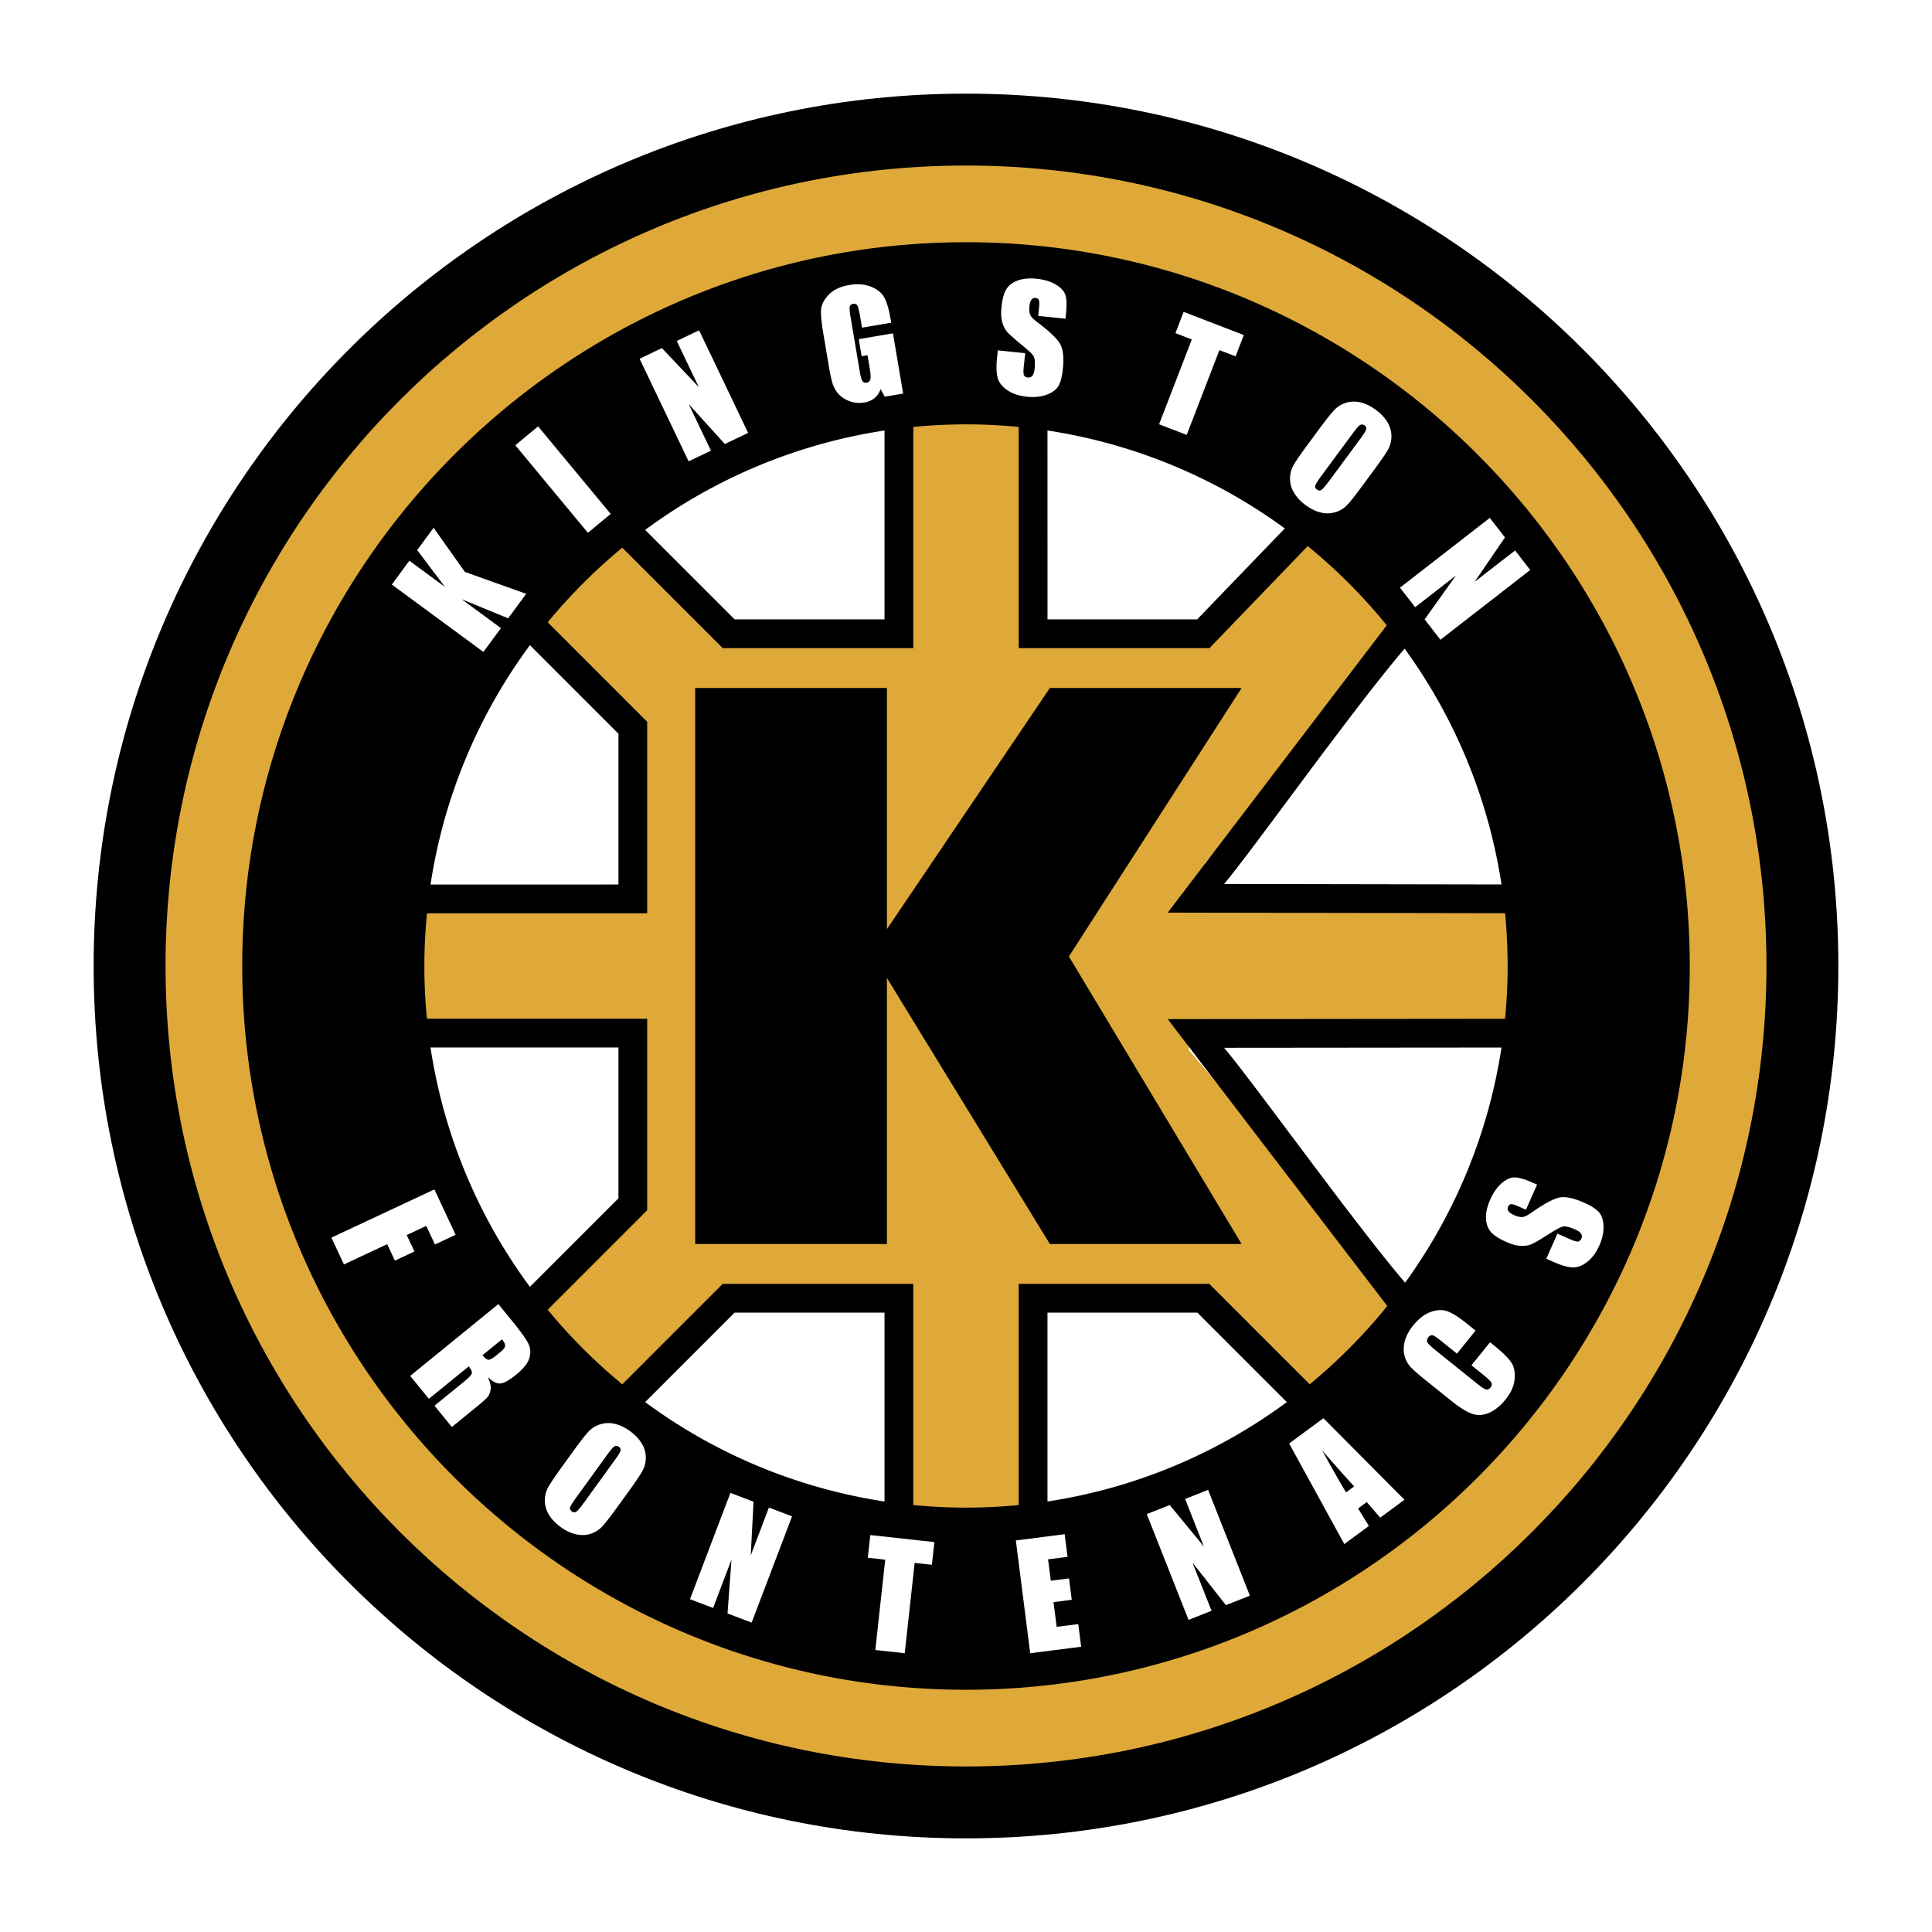
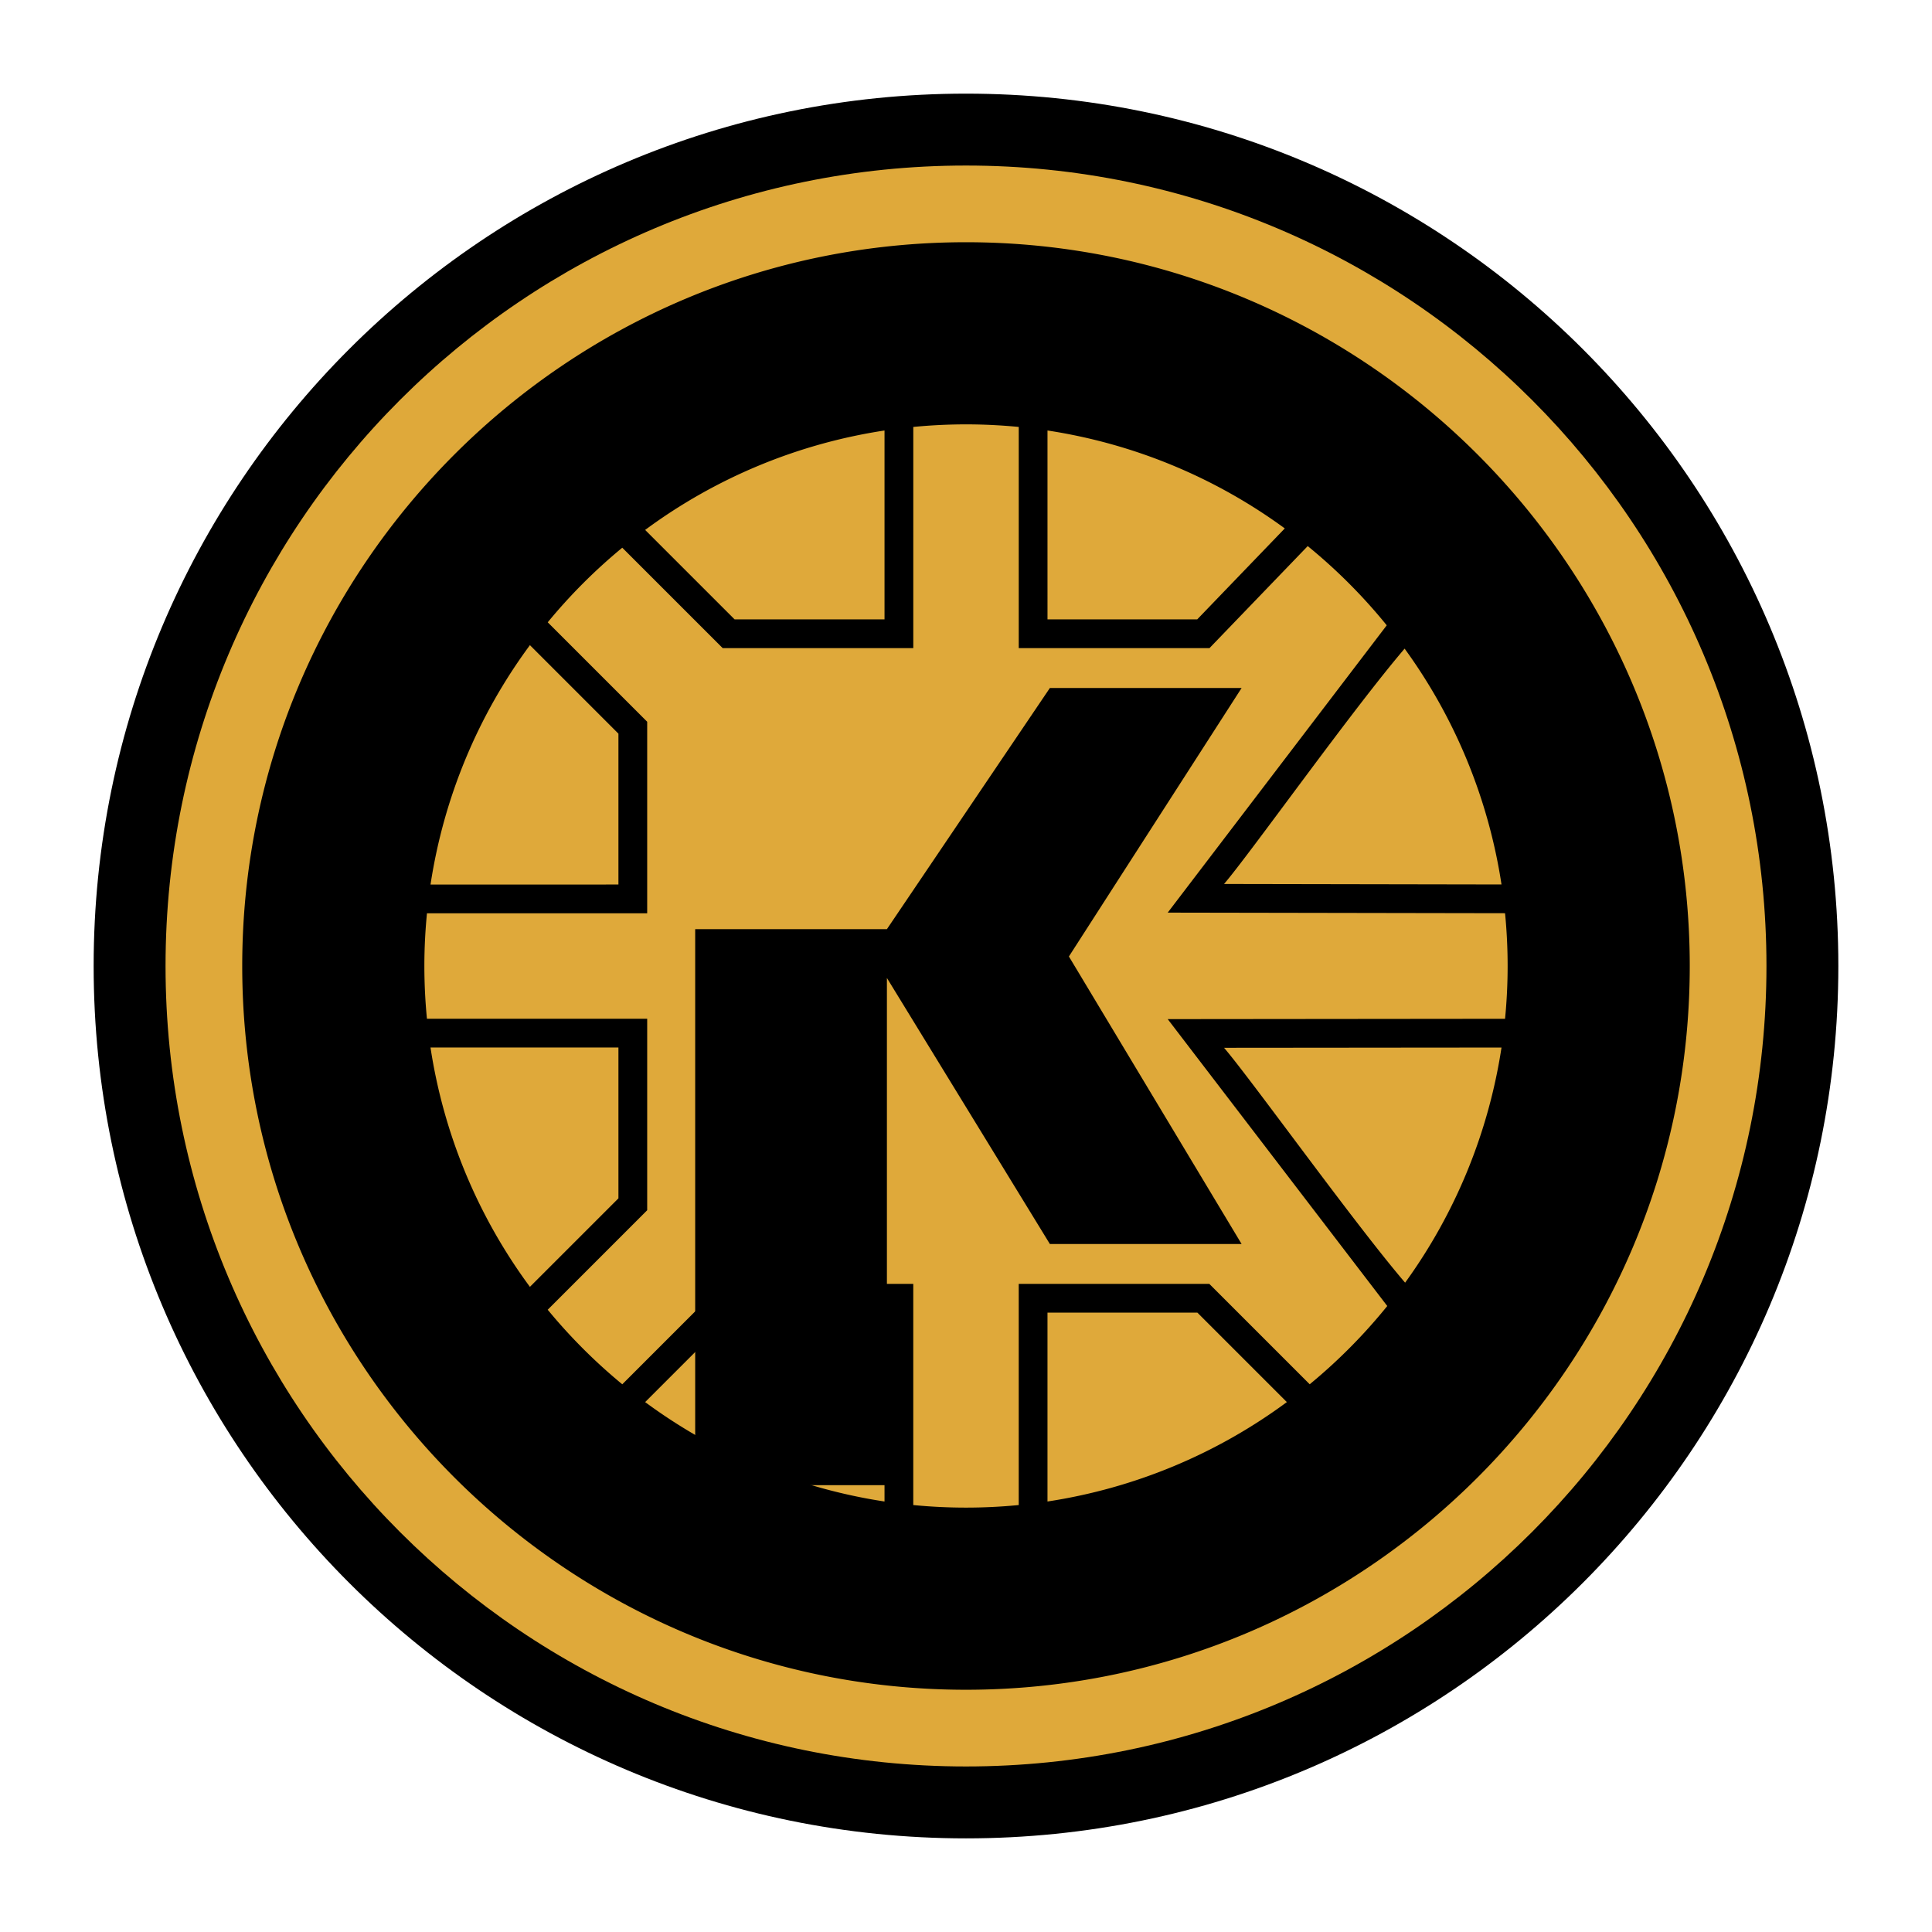
<svg xmlns="http://www.w3.org/2000/svg" width="2500" height="2500" viewBox="0 0 192.756 192.756">
  <g fill-rule="evenodd" clip-rule="evenodd">
-     <path fill="#fff" d="M0 0h192.756v192.756H0V0z" />
    <path d="M183.412 96.378c0 48.069-38.967 87.036-87.035 87.036-48.067 0-87.034-38.967-87.034-87.036 0-48.068 38.967-87.035 87.034-87.035 48.068 0 87.035 38.967 87.035 87.035z" />
    <path d="M176.24 96.378c0 44.106-35.756 79.862-79.863 79.862-44.106 0-79.861-35.756-79.861-79.862 0-44.107 35.755-79.862 79.861-79.862 44.107 0 79.863 35.755 79.863 79.862z" fill="#dfa93a" />
-     <path d="M156.156 96.378c0 33.015-26.764 59.778-59.779 59.778-33.013 0-59.777-26.764-59.777-59.778 0-33.014 26.764-59.777 59.777-59.777 33.016 0 59.779 26.763 59.779 59.777z" fill="#fff" />
-     <path fill="#dfa93a" d="M118.436 103.072h37.72V89.684h-36.734l.807-3.581 24.757-29.504-10.257-8.607-14.668 15.236h-16.989V36.601H89.683v26.627H72.696L58.895 49.426l-9.469 9.469 13.709 13.708v17.081H36.601v13.388h26.534v17.08l-14.397 14.399 9.468 9.469 14.49-14.493h16.987v26.629h13.389v-26.629h16.989l13.8 13.803 9.469-9.469-24.721-29.101-.173-1.688z" />
    <path d="M96.377 24.167c-39.817 0-72.21 32.393-72.21 72.21s32.394 72.21 72.21 72.21c39.816 0 72.21-32.393 72.21-72.21s-32.394-72.21-72.21-72.21zm53.428 64.076l-27.68-.049c2.648-3.097 12.75-17.325 18.014-23.48a53.773 53.773 0 0 1 9.666 23.529zm-45.297-45.292a53.771 53.771 0 0 1 23.676 9.77c-3.059 3.177-8.188 8.504-8.734 9.073h-14.941l-.001-18.843zm-16.259 0v18.843H73.291l-8.924-8.923a53.76 53.76 0 0 1 23.882-9.92zM52.87 64.367l8.831 8.831v15.051H42.954a53.765 53.765 0 0 1 9.916-23.882zm-9.919 40.141h18.75v15.051l-8.831 8.83a53.76 53.76 0 0 1-9.919-23.881zm45.298 45.297a53.796 53.796 0 0 1-23.882-9.918l8.924-8.924h14.958v18.842zm16.259 0v-18.842h14.957l8.924 8.924a53.792 53.792 0 0 1-23.881 9.918zm26.162-11.696l-10.016-10.016H101.638v22.066a54.465 54.465 0 0 1-5.261.256 54.46 54.46 0 0 1-5.26-.256v-22.066H72.102l-10.017 10.018a54.71 54.71 0 0 1-7.44-7.439l9.925-9.926v-19.107H42.596a54.464 54.464 0 0 1-.257-5.261c0-1.775.091-3.529.26-5.26H64.57V72.009l-9.922-9.922a54.482 54.482 0 0 1 7.437-7.442l10.018 10.017h19.016V42.596a54.427 54.427 0 0 1 5.26-.257c1.775 0 3.529.089 5.261.257v22.066h19.031l9.801-10.179a54.586 54.586 0 0 1 7.883 7.904l-21.852 28.666 33.656.059a53.917 53.917 0 0 1 0 10.533l-33.656.033 21.904 28.623a54.384 54.384 0 0 1-7.737 7.808zm9.519-10.136c-4.99-5.814-15.355-20.277-18.064-23.434 3.828-.002 18.715-.018 27.68-.025a53.774 53.774 0 0 1-9.616 23.459z" />
-     <path d="M123.875 68.642h-19.129l-16.259 24.06v-24.06H69.359v55.473h19.128V97.572l16.259 26.543h19.129l-17.23-28.687 17.23-26.786z" />
-     <path fill="#fff" d="M43.261 52.656l3.119 4.404 6.118 2.186-1.8 2.445-4.636-1.906 3.917 2.883-1.75 2.377-9.137-6.724 1.749-2.378 3.551 2.613-2.769-3.675 1.638-2.225zM53.686 42.54l7.243 8.733-2.272 1.885-7.243-8.734 2.272-1.884zM69.75 32.956l4.892 10.235L72.32 44.3l-3.612-3.989 2.224 4.654-2.226 1.064-4.893-10.236 2.226-1.064 3.687 3.899-2.204-4.608 2.228-1.064zM88.914 32.198l-2.911.493-.171-1.013c-.108-.638-.203-1.033-.286-1.185-.082-.152-.226-.21-.433-.176-.179.03-.289.12-.33.269-.041.149-.014.508.083 1.079l.906 5.362c.084.501.172.827.263.974.09.148.232.206.423.173.209-.035.337-.149.381-.341.045-.191.024-.547-.063-1.066l-.224-1.324-.583.098-.289-1.706 3.411-.576 1.016 6.009-1.84.311-.406-.755c-.14.379-.346.679-.618.9-.271.221-.613.367-1.022.436a2.813 2.813 0 0 1-1.429-.124c-.465-.165-.837-.404-1.117-.716a2.836 2.836 0 0 1-.6-1.031c-.12-.375-.245-.947-.375-1.715l-.562-3.32c-.181-1.067-.254-1.853-.22-2.354.033-.503.289-1.002.767-1.497.478-.495 1.148-.815 2.015-.962.853-.144 1.589-.088 2.21.166.621.255 1.057.607 1.309 1.059.252.453.456 1.135.61 2.05l.085.482zM106.307 31.799l-2.727-.283.088-.837c.039-.39.031-.641-.025-.755-.057-.114-.164-.179-.322-.195a.436.436 0 0 0-.414.173c-.104.134-.168.346-.199.637-.039.374-.016.661.068.86.08.2.332.458.758.777 1.215.917 1.965 1.641 2.252 2.172.285.531.371 1.351.256 2.455-.084.802-.238 1.384-.467 1.746-.229.361-.623.642-1.189.844-.564.201-1.205.265-1.92.19-.785-.082-1.438-.3-1.963-.655-.523-.354-.848-.771-.971-1.249-.123-.478-.141-1.14-.055-1.985l.078-.739 2.727.284-.143 1.373c-.043.423-.035.699.029.828.062.128.191.203.385.223s.344-.042.455-.185c.109-.143.182-.366.213-.668.068-.664.023-1.108-.135-1.331-.164-.224-.584-.612-1.262-1.165-.676-.557-1.121-.957-1.336-1.2-.213-.243-.377-.565-.492-.967-.113-.401-.141-.901-.078-1.499.09-.863.266-1.483.527-1.859.262-.376.648-.652 1.164-.826.514-.174 1.117-.225 1.812-.153.76.08 1.395.27 1.904.572.508.302.83.649.965 1.04.135.393.156 1.036.062 1.932l-.045.445zM124.096 33.428l-.821 2.124-1.613-.623-3.264 8.461-2.755-1.063 3.265-8.46-1.633-.63.819-2.125 6.002 2.316zM132.682 47.891c-.396.537-.67.859-.82.969s-.307.104-.469-.016c-.158-.116-.213-.253-.166-.409.049-.156.268-.498.658-1.027l3.143-4.257c.346-.469.586-.728.723-.774s.268-.025.393.067c.146.108.199.239.16.393-.039.153-.217.441-.529.865l-3.093 4.189zm4.406-1.001c.693-.938 1.156-1.612 1.389-2.021.23-.408.348-.86.346-1.354-.002-.494-.139-.964-.41-1.411s-.652-.852-1.143-1.212c-.514-.38-1.029-.629-1.541-.746a2.714 2.714 0 0 0-2.637.791c-.324.349-.824.982-1.5 1.897l-1.152 1.561c-.691.939-1.154 1.613-1.387 2.021-.232.408-.346.86-.346 1.354.002.495.139.965.41 1.412.271.446.652.851 1.143 1.212.514.38 1.027.629 1.541.746a2.714 2.714 0 0 0 2.637-.79c.324-.349.824-.982 1.5-1.899l1.15-1.561zM152.672 56.868l-8.961 6.959-1.576-2.032 3.129-4.379-4.075 3.164-1.513-1.949 8.961-6.96 1.511 1.95-3.025 4.431 4.035-3.133 1.514 1.949zM43.339 118.67l2.119 4.525-2.062.967-.868-1.853-1.948.912.769 1.642-1.948.912-.769-1.642-4.316 2.021-1.252-2.674 10.275-4.81zM50.393 134.268c-.006.168-.147.365-.426.592l-.48.391c-.386.314-.656.449-.809.404-.153-.043-.333-.193-.539-.447l1.945-1.584c.212.259.315.474.309.644zm-9.467 3.005l1.864 2.287 3.974-3.234c.254.311.354.549.301.713-.052.166-.315.439-.787.824l-2.928 2.385 1.731 2.125 2.325-1.893c.711-.578 1.13-.951 1.257-1.119.128-.166.222-.402.284-.713.061-.309-.035-.736-.291-1.281.454.463.867.682 1.241.66.373-.02.902-.309 1.585-.865.748-.609 1.194-1.174 1.34-1.693s.104-1.002-.123-1.451c-.228-.451-.781-1.215-1.659-2.293l-1.317-1.615-8.797 7.163zM58.333 149.826c-.391.539-.661.865-.811.977s-.306.105-.469-.012c-.16-.115-.217-.252-.17-.408s.263-.5.649-1.033l3.102-4.287c.342-.473.581-.732.717-.781a.412.412 0 0 1 .392.064c.148.107.203.238.164.391-.039.154-.212.443-.522.871l-3.052 4.218zm4.398-1.043c.684-.943 1.14-1.623 1.368-2.033.228-.412.339-.863.333-1.357a2.684 2.684 0 0 0-.423-1.408c-.275-.445-.66-.846-1.152-1.201-.519-.375-1.035-.619-1.549-.732a2.716 2.716 0 0 0-2.628.817c-.321.352-.815.988-1.483 1.91l-1.137 1.572c-.684.945-1.14 1.623-1.368 2.033-.229.412-.339.863-.333 1.357s.146.963.423 1.408c.276.445.66.844 1.152 1.201.52.375 1.035.619 1.549.732.513.111 1 .092 1.459-.059a2.72 2.72 0 0 0 1.17-.756c.321-.354.816-.99 1.483-1.912l1.136-1.572zM79.024 151.285l-4.032 10.604-2.406-.914.394-5.37-1.832 4.823-2.307-.879 4.033-10.604 2.307.877-.279 5.36 1.815-4.776 2.307.879zM93.223 153.855l-.249 2.264-1.719-.189-.99 9.013-2.935-.322.99-9.014-1.74-.189.249-2.266 6.394.703zM101.35 153.689l4.873-.621.287 2.26-1.946.248.274 2.133 1.818-.232.274 2.134-1.821.233.315 2.467 2.154-.274.289 2.258-5.084.648-1.433-11.254zM120.533 148.648l4.168 10.551-2.392.946-3.327-4.231 1.893 4.795-2.293.906-4.168-10.551 2.295-.906 3.406 4.147-1.875-4.752 2.293-.905zM134.295 148.896c-.521-.859-1.316-2.252-2.383-4.182a280.52 280.52 0 0 0 3.189 3.588l-.806.594zm-5.678-4.878l5.506 10.033 2.451-1.803-1.08-1.746.867-.639 1.342 1.553 2.424-1.785-8.09-8.133-3.42 2.52zM147.215 132.754l-1.852 2.299-1.531-1.232c-.443-.357-.742-.557-.893-.598-.15-.039-.293.025-.428.193-.152.189-.184.365-.09.523.094.16.365.42.811.779l4.1 3.301c.43.346.73.545.902.6s.328-.008.475-.188c.137-.172.16-.336.072-.496-.088-.158-.375-.434-.861-.824l-1.111-.895 1.852-2.299.346.277c.914.736 1.51 1.324 1.789 1.76.277.438.383.994.314 1.668-.068.676-.363 1.336-.885 1.984-.543.674-1.113 1.131-1.707 1.373-.596.242-1.166.26-1.711.055s-1.25-.656-2.115-1.354l-2.58-2.076c-.635-.512-1.096-.918-1.377-1.217a2.582 2.582 0 0 1-.605-1.131c-.119-.453-.109-.941.031-1.461.141-.521.412-1.031.812-1.529.547-.678 1.127-1.133 1.742-1.361.617-.23 1.176-.26 1.676-.084.502.176 1.164.594 1.986 1.256l.838.677zM153.354 118.189l-1.111 2.506-.77-.342c-.357-.158-.6-.229-.725-.209-.127.02-.223.102-.287.246a.433.433 0 0 0 .039.447c.094.139.277.268.543.387.344.152.623.219.84.199.215-.014.539-.174.973-.48 1.246-.871 2.166-1.361 2.762-1.471.594-.107 1.396.062 2.412.514.738.326 1.244.654 1.518.982s.418.791.436 1.391-.119 1.229-.41 1.887c-.32.721-.73 1.275-1.229 1.664-.5.389-.996.568-1.488.537-.492-.029-1.127-.217-1.904-.561l-.68-.301 1.111-2.506 1.262.559c.389.174.654.25.797.229.141-.021.252-.121.33-.299a.471.471 0 0 0-.035-.488c-.102-.15-.293-.285-.568-.41-.611-.27-1.047-.363-1.309-.281-.264.086-.762.365-1.496.84-.74.471-1.26.771-1.555.9-.297.127-.654.184-1.07.17-.418-.016-.902-.145-1.451-.389-.795-.352-1.33-.709-1.607-1.074s-.42-.818-.426-1.361.131-1.133.414-1.771c.309-.699.686-1.244 1.131-1.635.443-.391.873-.59 1.287-.598s1.033.172 1.857.535l.409.183z" />
+     <path d="M123.875 68.642h-19.129l-16.259 24.06H69.359v55.473h19.128V97.572l16.259 26.543h19.129l-17.23-28.687 17.23-26.786z" />
  </g>
</svg>